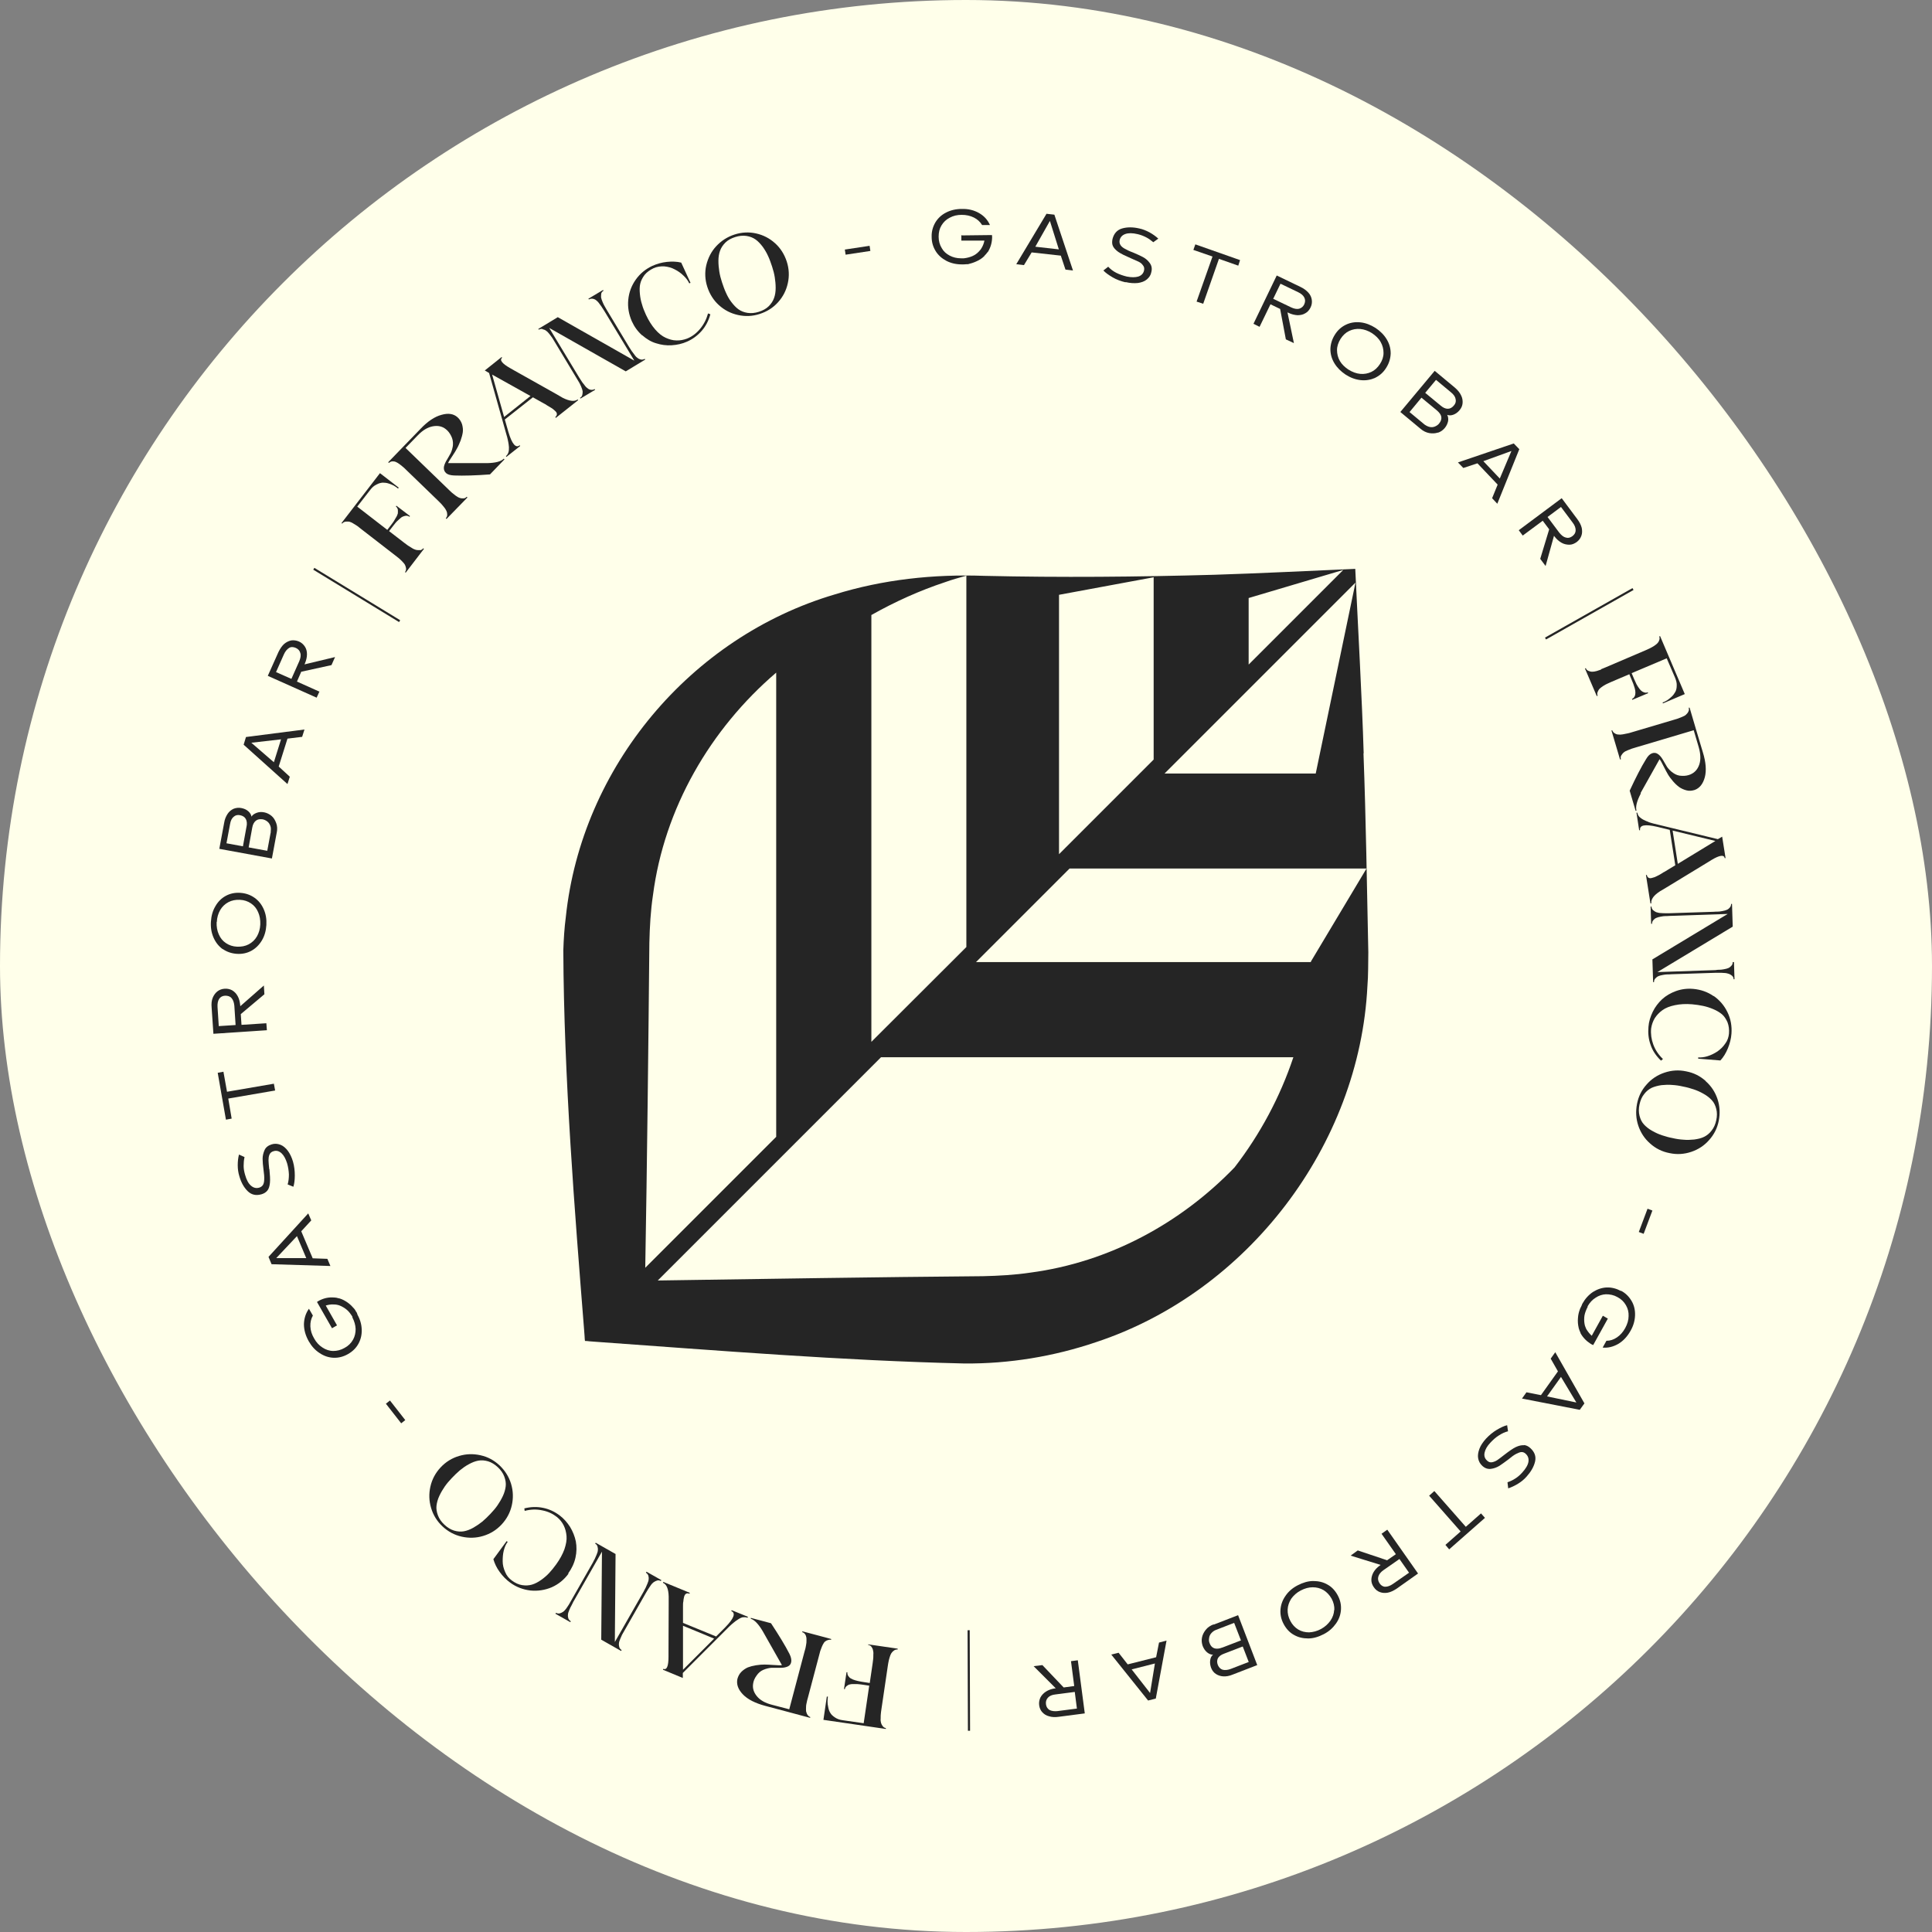
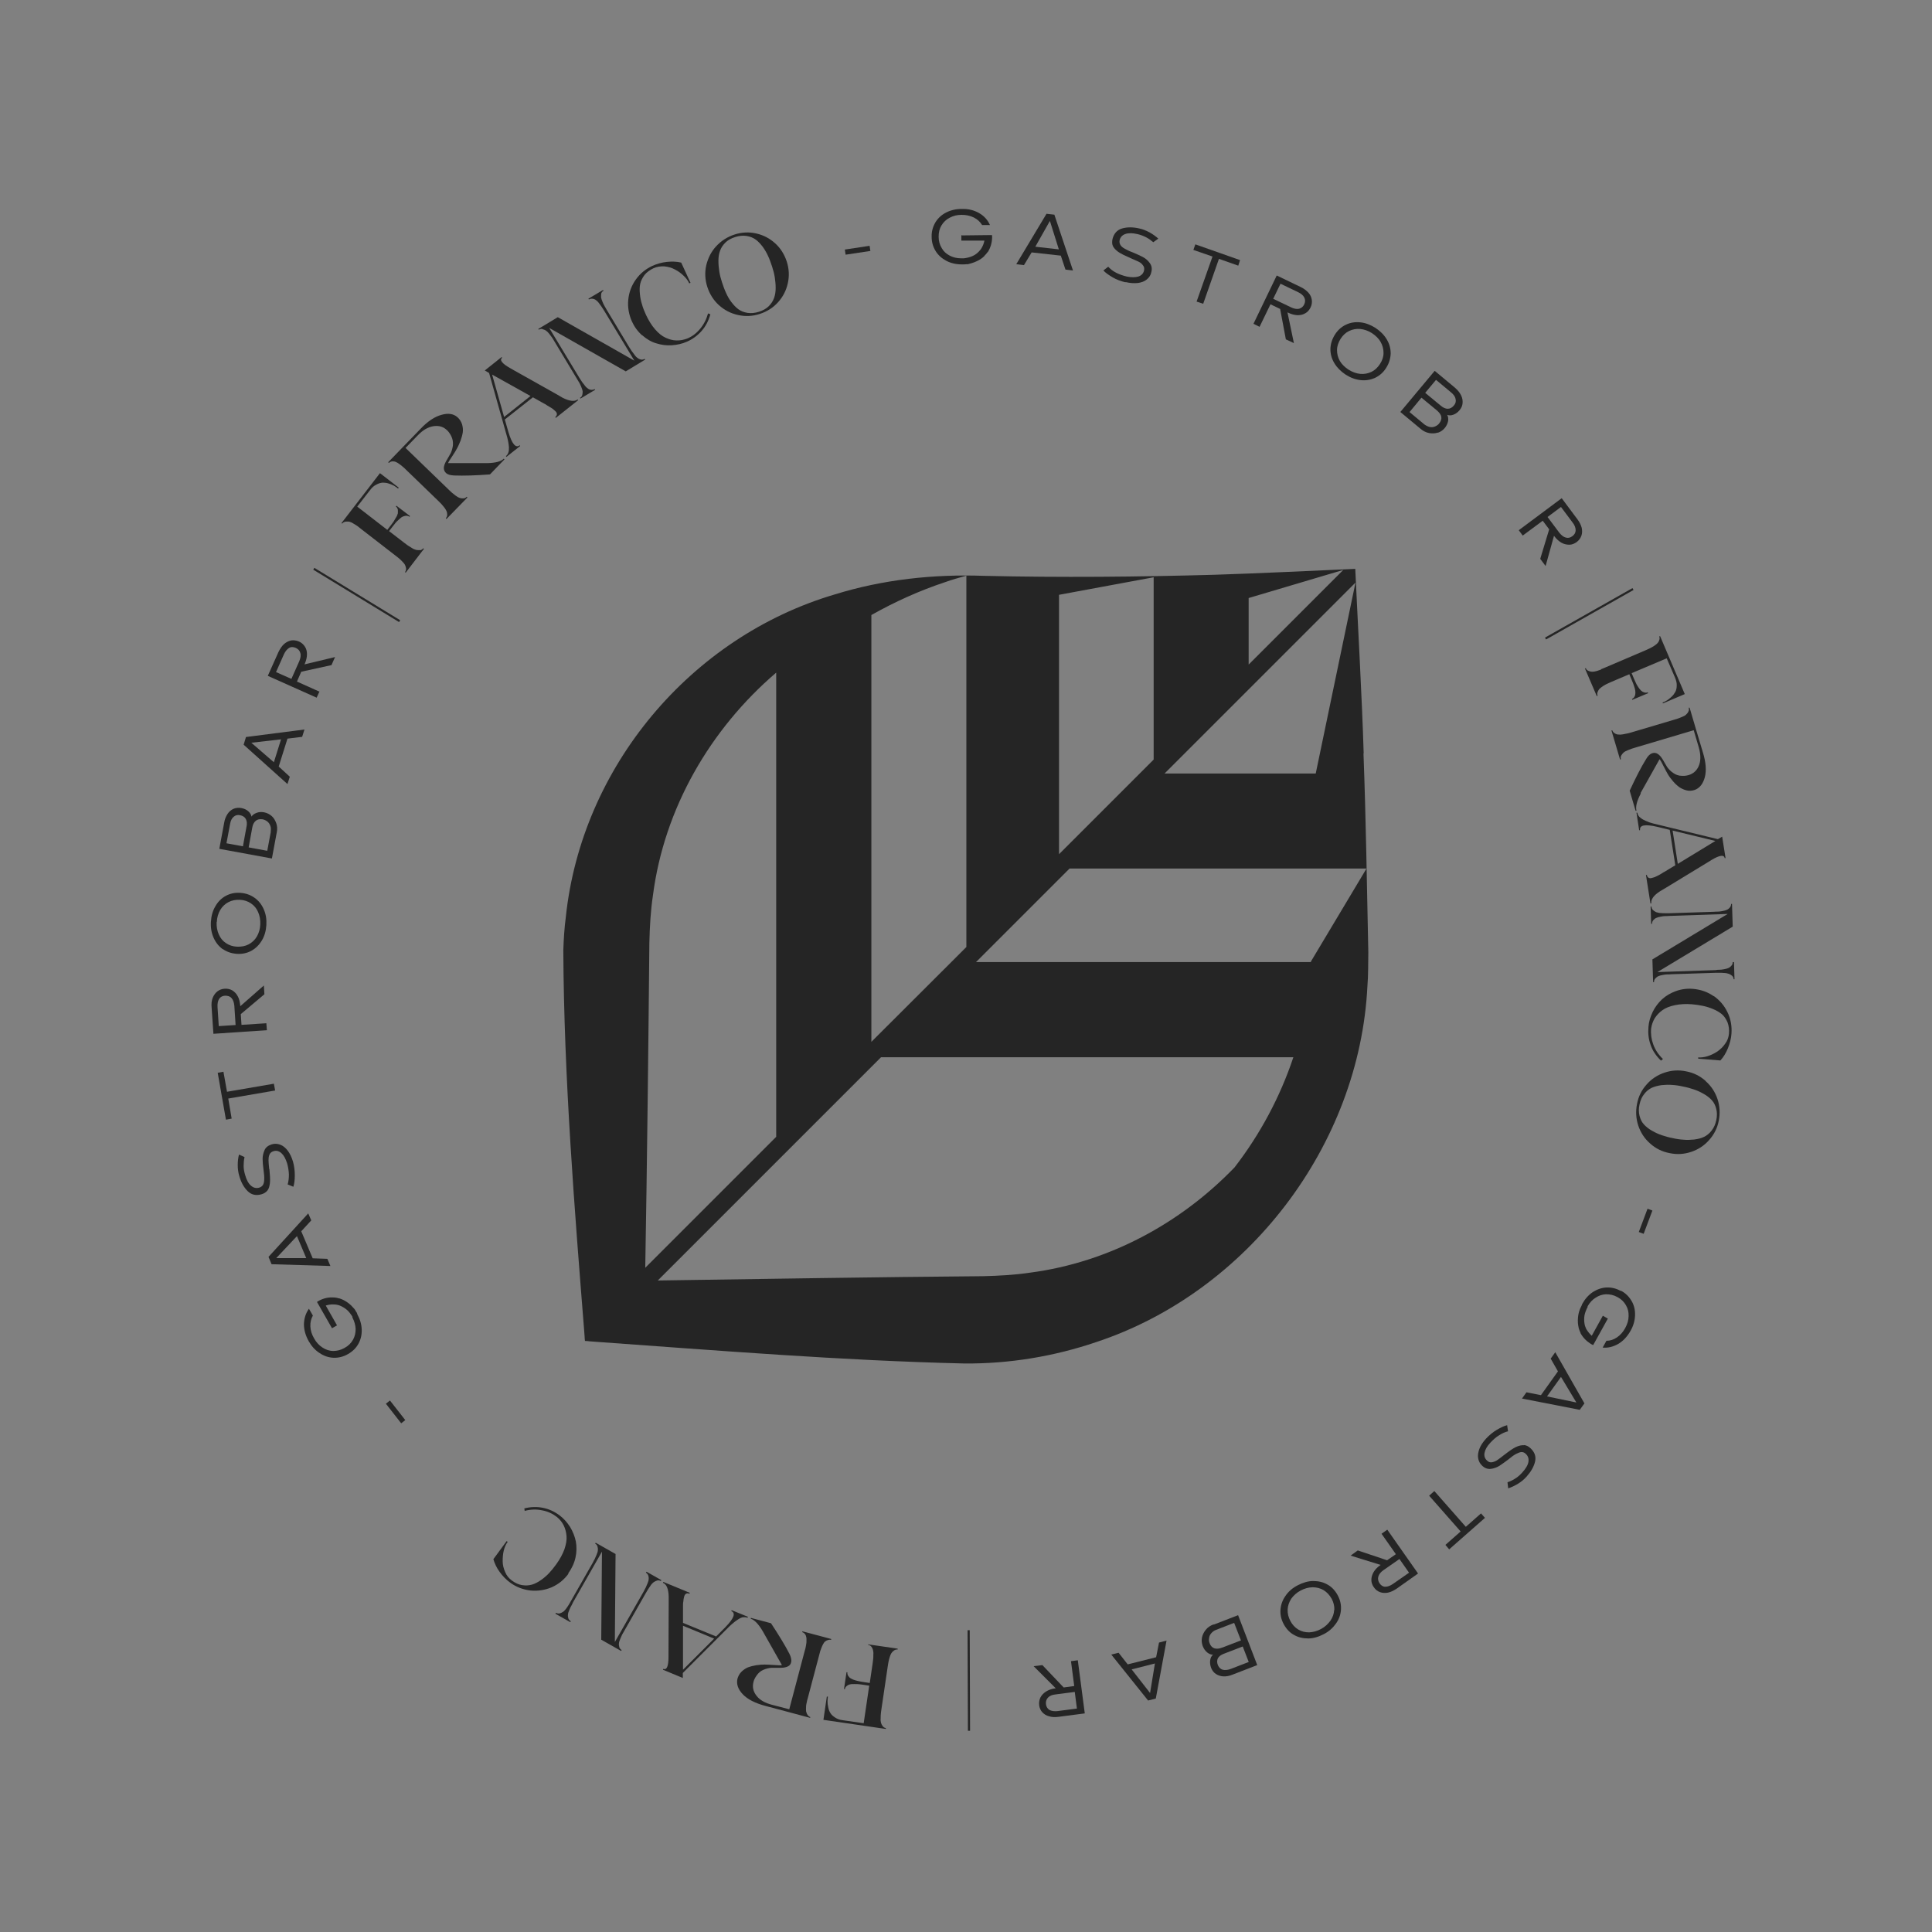
<svg xmlns="http://www.w3.org/2000/svg" id="arte_1" viewBox="0 0 1080 1080">
  <rect x="0" y="0" width="1080" height="1080" fill="#808080" stroke="none" />
  <defs>
    <style>      .st0 {        fill: #ffffea;      }      .st1 {        fill: #252525;      }    </style>
  </defs>
-   <rect class="st0" x="0" y="0" width="1080" height="1080" rx="540" ry="540" />
  <g>
    <g>
      <path class="st1" d="M485.3,919.5c.8.1,1.4.5,1.8,1,.4.6.8,1.2.9,1.9.2.7.3,1.5.2,2.6,0,1,0,1.9-.1,2.5s-.2,1.4-.3,2.4l-1.6,10.9-3.3-.5c-.9-.1-1.7-.3-2.3-.4-.6-.1-1.4-.3-2.5-.6-1-.3-1.8-.6-2.4-1-.6-.3-1.1-.8-1.5-1.4-.4-.6-.6-1.3-.5-2.1h-.5c0,0-1.4,9.4-1.4,9.4h.5c.1-.7.4-1.2,1-1.7.6-.5,1.2-.8,1.8-.9.7-.2,1.5-.2,2.6-.2,1.1,0,1.9,0,2.5.1.6,0,1.4.2,2.4.3l3.3.5-3.1,21-11.8-1.7c-1.6-.2-3-.7-4.2-1.5-1.2-.8-2.1-1.6-2.6-2.5-.6-.9-1-2-1.2-3.2-.3-1.2-.4-2.3-.4-3.2,0-.9.1-1.8.2-2.8h-.6c0,0-1.9,13-1.9,13l34.9,5.1v-.5c-.7-.1-1.2-.4-1.7-1-.5-.6-.8-1.2-1-1.9-.2-.7-.3-1.5-.2-2.6,0-1,0-1.9.1-2.5,0-.6.2-1.4.3-2.4l3.6-24.4c.1-.9.3-1.7.4-2.3.1-.6.3-1.4.6-2.4.3-1,.6-1.8,1-2.4.4-.6.9-1.1,1.5-1.5.6-.4,1.3-.6,2-.5v-.5c0,0-16.5-2.4-16.5-2.4v.5Z" />
      <path class="st1" d="M462.6,916.9c.7-.3,1.3-.4,2-.2v-.5c.1,0-16.1-4.3-16.1-4.3v.5c.6.2,1.2.6,1.6,1.2.4.6.6,1.3.7,2,.1.7,0,1.6,0,2.6-.1,1-.3,1.9-.4,2.5-.1.6-.3,1.4-.6,2.3l-8.6,32.5-9.6-2.5c-3.9-1-6.7-2.6-8.5-4.8-1.8-2.2-2.5-4.5-2.1-7,.2-1.5.8-3,1.9-4.5,1-1.5,2.3-2.6,3.7-3.2.9-.4,1.8-.7,2.7-.9.9-.2,1.7-.3,2.2-.3.5,0,1.4,0,2.6,0,1.2,0,2.1,0,2.5,0,1.6,0,2.9-.3,3.9-.8,1-.5,1.6-1.3,1.8-2.5.2-1.2-.1-2.7-1-4.5-2.4-4.7-5.9-10.4-10.3-17.1l-11.3-3v.5c2,.6,4.3,2.9,6.7,7l10.7,18.9c-.5.2-2.3.1-5.3-.1-1.5-.1-3-.2-4.4-.2-1.4,0-3,.1-4.8.4-1.8.3-3.3.7-4.6,1.2-1.3.6-2.5,1.4-3.6,2.5-1.1,1.1-1.8,2.5-2.2,4-.6,2.9.4,5.8,3.1,8.6,2.7,2.8,6.9,4.9,12.5,6.4l12.8,3.4,12.3,3.3v-.5c-.6-.2-1.1-.6-1.5-1.2-.4-.6-.6-1.3-.8-2-.1-.7,0-1.6,0-2.6s.3-1.9.4-2.5c.1-.6.3-1.4.6-2.4l6.3-23.8c.2-.9.5-1.7.6-2.3.2-.6.5-1.4.9-2.4s.8-1.7,1.2-2.3c.4-.6,1-1,1.6-1.3Z" />
      <path class="st1" d="M415.4,904.1c.9-.2,1.7,0,2.5.2l.2-.5-9.1-3.7-.2.5c2.6,1.1,1.5,4.1-3.4,9.1l-5.1,5.1-18.5-7.6v-7.4s0-.1,0-.1v-1.6c0-1.2,0-2.1.2-2.9,0-.8.2-1.6.4-2.5.2-.9.6-1.5,1.1-1.8.5-.3,1.1-.3,1.9,0l.2-.5-14.8-6.1-.2.5c2,.8,3.1,3.4,3.2,7.7v4.3s-.1,26.9-.1,26.9h0c0,0,0,2.5,0,2.5,0,5.3-1,7.5-2.9,6.7l-.2.5,11.1,4.6v-2.8s26.1-26.1,26.1-26.1c.9-.8,1.6-1.5,2.4-2.1.7-.6,1.5-1.2,2.5-1.8.9-.6,1.8-1,2.7-1.2ZM381.8,933.4v-24.6s17.4,7.2,17.4,7.2l-17.4,17.4Z" />
      <path class="st1" d="M361,879.1c.7.4,1.1.9,1.4,1.6.2.7.3,1.4.2,2.1,0,.7-.3,1.5-.7,2.5-.4,1-.7,1.7-1,2.3-.3.6-.7,1.2-1.1,2.1l-16.1,28.2.4-49.2-11.1-6.3-.3.5c.7.4,1.1.9,1.3,1.6.2.7.3,1.4.2,2.1,0,.7-.3,1.5-.7,2.5-.4,1-.7,1.7-1,2.3-.3.6-.7,1.2-1.1,2.1l-12.2,21.4c-.5.9-.9,1.6-1.2,2.1-.3.5-.8,1.2-1.4,2.1-.6.8-1.2,1.5-1.8,1.9s-1.2.7-1.9.9c-.7.2-1.4,0-2.1-.3l-.3.5,8.3,4.7.3-.5c-.7-.4-1.1-.9-1.4-1.6-.2-.7-.3-1.4-.2-2.1,0-.7.3-1.5.7-2.5s.8-1.8,1.1-2.3c.3-.6.7-1.3,1.1-2.2l16.1-28.2-.4,49.2,11.1,6.3.3-.5c-.6-.4-1.1-.9-1.3-1.6-.2-.7-.3-1.4-.2-2.1,0-.7.3-1.5.7-2.5s.8-1.7,1-2.3c.3-.6.7-1.3,1.2-2.1l12.2-21.4c.5-.8.9-1.5,1.2-2,.3-.5.8-1.2,1.4-2.1s1.2-1.5,1.8-1.9c.6-.4,1.2-.7,1.9-.9.7-.2,1.4,0,2,.3l.3-.5-8.3-4.7-.3.5Z" />
      <path class="st1" d="M317.6,879.6c2-2.8,3.4-5.7,4.1-8.9.7-3.1.7-6.2.2-9-.6-2.9-1.7-5.6-3.2-8.1-1.6-2.5-3.5-4.7-5.9-6.5-2.8-2.1-5.8-3.5-9.2-4.2-3.4-.7-6.9-.6-10.5.3l.2,1.4c3.3-.9,6.6-1,9.8-.3,3.2.6,5.9,1.9,8.2,3.7,1.6,1.3,2.9,2.9,3.8,4.7.9,1.8,1.4,3.8,1.6,6,.2,2.2-.3,4.7-1.2,7.4-1,2.7-2.5,5.5-4.6,8.4-1.3,1.8-2.6,3.4-3.9,4.8-1.3,1.4-2.8,2.7-4.5,3.9-1.7,1.2-3.4,2.1-5.1,2.6-1.7.5-3.5.6-5.5.3-2-.3-3.9-1.2-5.8-2.6-1.6-1.2-2.9-2.7-3.7-4.7-.9-2-1.4-4-1.4-6,0-2,.1-4,.6-6,.5-2,1.2-3.6,2.2-4.9l-.6-.4-7.4,10.1c.7,2.4,1.8,4.8,3.5,7.1,1.7,2.4,3.7,4.4,5.9,6,3.4,2.5,7.2,3.9,11.3,4.4,4.1.4,8.1-.2,11.9-1.8,3.8-1.7,6.9-4.2,9.4-7.6Z" />
-       <path class="st1" d="M280.4,852.2c2.9-3.1,4.8-6.7,5.7-10.7.9-4,.8-8-.4-12-1.2-4-3.4-7.4-6.4-10.3-3.1-2.9-6.6-4.8-10.7-5.7s-8-.8-12,.4c-4,1.2-7.4,3.3-10.3,6.4-2.9,3.1-4.8,6.7-5.7,10.7-.9,4-.8,8,.4,12,1.2,4,3.3,7.4,6.4,10.3,3.1,2.9,6.7,4.8,10.7,5.7,4,.9,8.1.8,12-.4,4-1.2,7.4-3.3,10.3-6.4ZM274.1,846.3c-1.5,1.6-3,3-4.5,4.3-1.5,1.2-3.1,2.3-5,3.4-1.8,1-3.6,1.7-5.3,2-1.7.3-3.5.2-5.5-.4-1.9-.6-3.7-1.7-5.4-3.3-1.7-1.6-2.9-3.3-3.6-5.2-.7-1.9-1-3.7-.8-5.4.2-1.7.7-3.6,1.6-5.5.9-1.9,1.9-3.6,3-5.2,1.1-1.6,2.4-3.1,4-4.8,1.5-1.6,3-3,4.5-4.3,1.5-1.2,3.1-2.4,5-3.4,1.8-1,3.6-1.7,5.3-2,1.7-.3,3.5-.2,5.5.4,1.9.6,3.7,1.7,5.4,3.3,1.7,1.6,2.9,3.3,3.6,5.2.7,1.9,1,3.7.8,5.4-.2,1.7-.7,3.6-1.6,5.5-.9,1.9-1.9,3.6-3,5.2-1.1,1.6-2.4,3.1-4,4.8Z" />
      <rect class="st1" x="219.8" y="782.1" width="2.9" height="13.9" transform="translate(-439 303.7) rotate(-38)" />
      <path class="st1" d="M199.9,734.9l-.2-.4h0c0,0-.1-.3-.1-.3h0c0,0-.2-.5-.2-.5-.4-.5-.7-1-.8-1.3l-.5-.7c-1.1-1.3-2.2-2.4-3.4-3.3-1.6-1.2-3.3-2.1-5-2.6,0,0-.1,0-.2,0-1-.3-1.9-.5-2.7-.5h-.2c-2.7-.2-5.4.3-8.1,1.7-.5.3-.9.5-1.3.8l8.4,14.7,2.8-1.6-6.3-11.1c1.4-.4,2.8-.7,4.2-.6.6,0,1.5,0,2.6.3h.1c1.4.4,2.7,1.1,4,2,1.3.9,2.4,2.1,3.3,3.5.2.2.4.6.7,1.1h0s0,.2,0,.2h0s0,0,0,0h0c0,.1,0,.2,0,.2,1.1,2.1,1.7,4.2,1.8,6.4,0,2.1-.4,4.1-1.4,5.9h0c-1.1,2-2.7,3.6-4.8,4.7-2.1,1.2-4.2,1.7-6.3,1.7-2.1,0-4.2-.7-6-1.9-1.9-1.2-3.5-2.9-4.7-5.1-1.3-2.2-2-4.4-2.1-6.7s.4-4.3,1.4-6.1l-2.2-3.8c-1.8,2.5-2.7,5.4-2.8,8.6,0,3.2.9,6.4,2.7,9.6,1.6,2.8,3.6,5,6.1,6.6,2.4,1.6,5,2.5,7.8,2.6,2.8.1,5.5-.6,8.1-2.1,2.6-1.5,4.5-3.4,5.8-5.8,1.3-2.4,1.9-5,1.8-7.9-.1-2.9-.9-5.7-2.5-8.5Z" />
      <path class="st1" d="M183.1,703.7l-8.3-.3-6.4-15.1,5.6-6.1-1.7-3.9-22.2,24.3,1.7,4.1,32.9,1-1.7-4ZM154.5,703.2l11.5-12.2,5.2,12.3h-16.7Z" />
      <path class="st1" d="M150.5,653.6c-.2-2.2-.4-3.9-.4-5,0-1.1.1-2.1.5-3.1.4-1,1.2-1.7,2.4-2,1.6-.5,3.1,0,4.4,1.2s2.3,3.1,3.1,5.6c.6,2.1.9,4.1,1,6.2,0,2.1-.2,3.9-.7,5.6l3.2,1.3c.5-1.6.8-3.7.8-6.3,0-2.6-.3-5.2-1-7.7-.7-2.4-1.7-4.5-2.9-6.1-1.2-1.6-2.6-2.8-4.2-3.4-1.6-.6-3.2-.7-4.8-.2-1.9.6-3.3,1.6-4,3.2-.7,1.6-1.1,3.2-1.1,4.9,0,1.7.2,3.7.5,6,.3,2.3.5,4.1.4,5.5,0,1.4-.3,2.4-.7,3.1-.5.7-1.1,1.2-2.1,1.5-1.7.5-3.2.1-4.6-1.1-1.4-1.2-2.5-3.2-3.3-6.1-.5-1.7-.8-3.3-.8-4.9s.1-3.2.5-5l-3.1-1.4c-.5,1.9-.7,3.9-.7,6,0,2.1.3,4.2.9,6.1,1,3.5,2.5,6.2,4.6,8.3,2.1,2.1,4.7,2.7,7.8,1.8,1.4-.4,2.5-1.1,3.3-2.1.8-1,1.2-2.4,1.4-4.3.2-1.9,0-4.5-.3-7.7Z" />
      <polygon class="st1" points="153.8 609.6 153.1 605.8 126.9 610.3 124.9 599.1 121.7 599.7 126.3 625.9 129.5 625.3 127.6 614.1 153.8 609.6" />
      <path class="st1" d="M148.9,572l-13.9.9-.4-6,13.2-11.1-.3-4.9-13.2,11.6v-.4c-.2-2-.6-3.8-1.4-5.2-.8-1.5-1.8-2.5-3.1-3.3-1.3-.7-2.7-1-4.2-.9-1.6.1-2.9.6-4.1,1.5-1.1.9-2,2.1-2.6,3.6-.6,1.5-.8,3.3-.6,5.4l1,14.7,29.9-2-.3-3.8ZM122.3,573.7l-.7-10.8c-.1-1.9.2-3.4.9-4.5.7-1.1,1.8-1.7,3.3-1.8,1.5,0,2.7.3,3.6,1.3.9,1,1.4,2.4,1.6,4.3l.7,10.8-9.4.6Z" />
      <path class="st1" d="M124.5,530.5c2.3,1.6,4.9,2.5,7.9,2.7,3,.2,5.7-.4,8.1-1.7,2.4-1.3,4.4-3.3,5.9-5.8,1.5-2.5,2.3-5.4,2.5-8.6.2-3.3-.3-6.2-1.5-8.9-1.2-2.7-2.9-4.8-5.2-6.4-2.3-1.6-4.9-2.5-7.9-2.7-3-.2-5.7.4-8.1,1.7-2.4,1.3-4.4,3.3-5.8,5.8-1.5,2.5-2.3,5.4-2.5,8.7-.2,3.2.3,6.2,1.5,8.9,1.2,2.7,2.9,4.8,5.1,6.4ZM121.2,515.4c.1-2.5.8-4.8,1.9-6.7,1.1-1.9,2.7-3.4,4.6-4.4,1.9-1,4-1.4,6.4-1.3,2.4.1,4.4.8,6.2,2,1.8,1.2,3.1,2.8,4,4.9.9,2,1.3,4.3,1.2,6.9-.1,2.5-.8,4.8-1.9,6.7-1.1,1.9-2.7,3.4-4.6,4.4-1.9,1-4.1,1.4-6.5,1.3-2.4-.1-4.4-.8-6.2-2-1.8-1.2-3.1-2.8-4-4.9-.9-2-1.3-4.3-1.2-6.8Z" />
      <path class="st1" d="M154.7,465.5c.4-2,.3-3.8-.3-5.4-.6-1.6-1.4-3-2.6-4-1.2-1-2.6-1.7-4.1-2-1.6-.3-3-.2-4.3.3-1.3.5-2.3,1.2-2.8,2.1-.2-1.1-.8-2.1-1.8-3-1-.9-2.3-1.5-3.9-1.8-1.5-.3-3-.1-4.3.4-1.3.6-2.5,1.5-3.4,2.9-.9,1.4-1.6,3-1.9,5l-2.7,14.5,29.4,5.4,2.7-14.5ZM137.8,462.1l-2,11-9.2-1.7,2-10.7c.3-1.9,1-3.3,2-4.1,1-.9,2.2-1.2,3.6-.9,1.5.3,2.6,1,3.2,2.1.6,1.1.8,2.6.4,4.4ZM151.4,464.9l-2,10.7-10.4-1.9,2-11c.3-1.8,1-3.1,2-3.9,1-.8,2.2-1,3.8-.8,1,.2,1.8.6,2.6,1.2s1.3,1.4,1.7,2.4c.4,1,.4,2.1.2,3.3Z" />
      <path class="st1" d="M161.9,434.1l-6.1-5.6,4.9-15.6,8.2-1,1.3-4.1-32.7,4.2-1.3,4.3,24.5,22,1.3-4.1ZM140.5,415.2l16.6-1.9-4,12.8-12.6-10.9Z" />
      <path class="st1" d="M178.7,386.7l-12.7-5.7,2.4-5.5,16.9-3.7,2-4.5-17.1,4.1.2-.4c.8-1.9,1.2-3.6,1.2-5.3,0-1.7-.4-3.1-1.2-4.3-.8-1.2-1.9-2.2-3.3-2.8-1.4-.6-2.9-.8-4.3-.6-1.4.3-2.7.9-4,2-1.2,1.1-2.2,2.6-3.1,4.4l-6,13.4,27.3,12.2,1.6-3.5ZM154.3,375.7l4.4-9.9c.8-1.8,1.8-2.9,2.9-3.6s2.4-.6,3.8,0c1.3.6,2.2,1.6,2.5,2.9.4,1.3.1,2.8-.6,4.5l-4.4,9.9-8.6-3.8Z" />
      <rect class="st1" x="198.8" y="304.3" width="1.2" height="56.2" transform="translate(-188.2 329.6) rotate(-58.6)" />
      <path class="st1" d="M234.7,307.5c-.7.1-1.4,0-2.1-.1-.7-.2-1.5-.5-2.4-1.1s-1.6-1-2.1-1.3c-.5-.4-1.1-.8-1.9-1.4l-8.7-6.7,2.1-2.7c.6-.8,1.1-1.4,1.5-1.9.4-.5,1-1.1,1.8-1.8.8-.7,1.4-1.3,2-1.6.6-.3,1.3-.5,2-.6.7,0,1.4.1,2,.6l.3-.4-7.6-5.8-.3.4c.6.5.9,1,1.1,1.8.1.7,0,1.4,0,2.1-.2.7-.5,1.5-1.1,2.4-.5.9-1,1.7-1.3,2.2-.4.5-.8,1.1-1.4,1.9l-2.1,2.7-16.8-13,7.3-9.4c1-1.3,2.1-2.3,3.4-2.9,1.2-.7,2.4-1,3.5-1.1,1.1,0,2.2.1,3.4.5,1.2.4,2.2.8,2.9,1.2.8.5,1.6,1,2.3,1.6l.4-.5-10.5-8.1-21.5,27.9.4.3c.4-.6,1-.9,1.8-1.1.7-.1,1.4,0,2.1,0,.7.2,1.5.5,2.4,1.1.9.5,1.6,1,2.1,1.3.5.4,1.2.9,1.9,1.5l19.5,15.1c.8.6,1.4,1.1,1.9,1.5.5.4,1.1,1,1.8,1.7.7.7,1.3,1.4,1.6,2,.3.6.5,1.3.6,2,0,.7-.1,1.4-.6,2l.4.3,10.2-13.3-.4-.3c-.5.6-1.1,1-1.8,1.1Z" />
      <path class="st1" d="M219.1,257.9c.7,0,1.4,0,2.1.3.7.3,1.4.7,2.2,1.3s1.5,1.2,2,1.6c.5.4,1.1,1,1.8,1.7l17.7,17.1c.7.7,1.2,1.2,1.7,1.7.4.5,1,1.1,1.6,1.9.7.8,1.1,1.6,1.4,2.2.3.7.4,1.4.4,2.1,0,.7-.3,1.4-.8,1.9l.4.4,11.7-12-.4-.4c-.5.6-1.2.9-1.9.9-.7,0-1.4,0-2.1-.3-.7-.2-1.4-.7-2.3-1.3-.8-.6-1.5-1.2-2-1.6-.5-.4-1-1-1.7-1.6l-24.2-23.4,6.9-7.1c2.8-2.9,5.6-4.5,8.4-5,2.8-.5,5.2,0,7.2,1.6,1.2.9,2.2,2.2,3,3.8.8,1.6,1.1,3.2,1,4.8,0,1-.3,1.9-.5,2.8-.3.9-.5,1.6-.8,2.1-.3.5-.7,1.2-1.3,2.3-.6,1-1,1.8-1.3,2.2-.7,1.4-1.2,2.6-1.2,3.7,0,1.1.4,2.1,1.3,2.9.9.8,2.4,1.2,4.5,1.3,5.3.2,12,0,20-.6l8.1-8.4-.4-.4c-1.5,1.6-4.7,2.4-9.4,2.5h-21.7c.1-.5,1-2,2.7-4.5.9-1.3,1.6-2.5,2.3-3.8.7-1.2,1.3-2.7,2-4.4.6-1.7,1-3.2,1.2-4.6.2-1.4,0-2.9-.4-4.4-.5-1.5-1.3-2.8-2.5-3.9-2.2-2-5.2-2.5-9-1.4-3.8,1-7.7,3.6-11.7,7.8l-9.2,9.5-8.9,9.2.4.4c.5-.5,1.1-.8,1.9-.9Z" />
      <path class="st1" d="M283.4,243.9c.3,1.1.5,2.2.7,3.1.2.9.3,1.9.4,3,0,1.1,0,2.1-.3,2.9-.3.9-.8,1.6-1.4,2.1l.3.4,7.7-6.1-.3-.4c-2.2,1.8-4.3-.7-6.3-7.4l-2-7,15.7-12.4,6.4,3.6h.1c0,0,1.4.9,1.4.9,1,.6,1.8,1.1,2.5,1.5.7.4,1.3,1,2,1.6.7.6,1,1.2,1,1.8,0,.6-.3,1.1-.9,1.7l.3.4,12.5-9.9-.3-.4c-1.7,1.3-4.5,1-8.3-.9l-3.8-2.2-23.5-13.2h0s-2.1-1.2-2.1-1.2c-4.6-2.6-6.1-4.6-4.5-5.8l-.3-.4-9.4,7.5,2.4,1.4,10,35.5ZM296.5,221.4l-14.7,11.7-6.7-23.7,21.5,12Z" />
      <path class="st1" d="M303.4,184.1c.7.1,1.4.4,1.9.8.6.4,1.2,1,1.8,1.8.6.8,1.1,1.5,1.5,2,.3.5.8,1.2,1.3,2.1l12.7,21.1c.5.8.9,1.5,1.2,2,.3.6.7,1.3,1.1,2.3.4,1,.7,1.8.8,2.5,0,.7,0,1.4-.2,2.1-.2.7-.6,1.3-1.3,1.6l.3.4,8.2-4.9-.3-.4c-.7.4-1.4.5-2.1.4-.7-.1-1.4-.4-1.9-.9-.6-.4-1.2-1-1.8-1.9-.7-.8-1.2-1.5-1.5-2-.3-.5-.8-1.2-1.3-2l-16.8-27.8,42.8,24.3,10.9-6.6-.3-.4c-.7.4-1.4.5-2.1.4-.7-.2-1.3-.4-1.9-.9-.6-.4-1.2-1-1.8-1.9-.6-.8-1.1-1.5-1.5-2-.3-.5-.8-1.2-1.3-2l-12.7-21.1c-.5-.9-.9-1.6-1.2-2.1-.3-.5-.7-1.3-1.1-2.3-.4-1-.7-1.8-.8-2.5,0-.7,0-1.4.1-2.1.2-.7.6-1.2,1.3-1.6l-.3-.4-8.2,4.9.3.4c.7-.4,1.4-.5,2.1-.4.7.1,1.4.4,1.9.8.5.4,1.2,1,1.8,1.9s1.2,1.5,1.5,2.1c.3.5.8,1.2,1.3,2l16.8,27.8-42.8-24.3-10.9,6.6.3.4c.6-.4,1.3-.5,2-.4Z" />
      <path class="st1" d="M359,187.4c2.4,2.1,5,3.7,7.8,4.5,2.8.9,5.7,1.3,8.7,1.1s5.8-.8,8.5-2c3.2-1.4,5.9-3.4,8.2-6,2.3-2.6,3.9-5.7,4.9-9.3l-1.3-.5c-.9,3.3-2.4,6.2-4.5,8.7-2.1,2.5-4.5,4.3-7.3,5.4-1.9.7-3.9,1.1-5.9,1-2,0-4-.6-6-1.5-2-.9-4-2.5-5.9-4.7-1.9-2.2-3.6-4.9-5.1-8.1-.9-2-1.7-3.9-2.2-5.8-.6-1.8-1-3.8-1.2-5.9-.2-2.1-.2-4,.2-5.7.4-1.7,1.2-3.3,2.4-4.9,1.3-1.6,3-2.8,5.1-3.8,1.8-.8,3.8-1.1,5.9-1,2.1.2,4.1.7,5.9,1.7,1.8.9,3.5,2.1,4.9,3.5,1.5,1.4,2.5,2.8,3.2,4.3l.7-.3-5.2-11.3c-2.4-.6-5.1-.7-8-.4-2.9.3-5.6,1.1-8.1,2.2-3.8,1.8-6.9,4.3-9.3,7.7s-3.8,7.1-4.2,11.3c-.4,4.1.3,8.1,2,12,1.4,3.1,3.3,5.7,5.8,7.9Z" />
      <path class="st1" d="M401.9,170.6c3.1,2.8,6.6,4.6,10.7,5.5,4.1.9,8.1.7,12.1-.6,4-1.3,7.4-3.4,10.2-6.5s4.6-6.6,5.5-10.7c.9-4,.7-8.1-.6-12.1-1.3-4-3.5-7.5-6.5-10.2-3.1-2.8-6.6-4.6-10.6-5.5s-8.1-.7-12.1.6c-4,1.3-7.4,3.5-10.2,6.5s-4.6,6.6-5.6,10.7c-.9,4-.7,8.1.6,12.1,1.3,4,3.5,7.5,6.5,10.2ZM402.5,140.2c.6-1.7,1.6-3.2,3-4.6,1.4-1.4,3.3-2.4,5.5-3.1,2.2-.7,4.3-.9,6.3-.6,2,.3,3.7,1,5.1,2,1.4,1,2.7,2.4,4,4.1,1.2,1.7,2.2,3.4,3,5.2.8,1.7,1.5,3.7,2.2,5.8.7,2.1,1.2,4.1,1.5,6,.3,1.9.5,3.9.5,6,0,2.1-.3,4-.9,5.6-.6,1.7-1.6,3.2-3,4.6-1.4,1.4-3.3,2.4-5.5,3.1-2.2.7-4.3.9-6.3.6-2-.3-3.7-1-5.1-2-1.4-1-2.7-2.4-4-4.1s-2.2-3.4-3-5.2c-.8-1.7-1.5-3.7-2.2-5.8s-1.2-4.1-1.5-6c-.3-1.9-.5-3.9-.5-6,0-2.1.3-4,.9-5.6Z" />
      <rect class="st1" x="472.4" y="138.3" width="14" height="2.9" transform="translate(-15.5 73.4) rotate(-8.6)" />
      <path class="st1" d="M537.4,131.3v3.2s12.9,0,12.9,0c-.3,1.5-.8,2.8-1.5,4-.3.6-.8,1.3-1.6,2.1h0c-1,1.1-2.3,2-3.7,2.6-1.4.6-3,1-4.7,1.2-.3,0-.7,0-1.3,0h0s-.1,0-.1,0h0s0,0,0,0h-.1s0,0,0,0c-2.4,0-4.5-.5-6.4-1.5-1.9-1-3.4-2.3-4.4-4.1h0c-1.2-1.9-1.8-4.1-1.8-6.5,0-2.4.5-4.5,1.6-6.3,1.1-1.8,2.6-3.3,4.6-4.3,2-1.1,4.2-1.6,6.7-1.6,2.5,0,4.8.5,6.8,1.5,2,1,3.5,2.4,4.6,4.2h4.4c-1.3-2.9-3.3-5.1-6.1-6.7-2.8-1.6-6-2.4-9.7-2.3-3.2,0-6.2.7-8.7,2-2.6,1.3-4.6,3.2-6,5.5-1.4,2.4-2.2,5.1-2.1,8.1,0,3,.8,5.6,2.2,7.9,1.4,2.3,3.4,4.1,6,5.5,2.5,1.3,5.4,2,8.6,2h.4s0,0,0,0h.2s0,0,0,0h.5c.7,0,1.2-.1,1.5-.1h.9c1.6-.4,3.2-.9,4.5-1.5,1.9-.8,3.4-1.8,4.7-3.1,0,0,0-.1,0-.1.7-.7,1.3-1.4,1.8-2.1h.1c1.5-2.4,2.3-5.1,2.4-8,0-.5,0-1-.1-1.5l-16.9.2Z" />
      <path class="st1" d="M595.6,150.7l4.2.5-10.4-31.2-4.4-.5-16.9,28.2,4.3.5,4.3-7.1,16.3,1.8,2.6,7.8ZM578.7,138l8.2-14.5,5,15.9-13.3-1.5Z" />
      <path class="st1" d="M629.3,157.7c2.5.6,4.7.7,6.8.5,2-.3,3.7-.9,5-2,1.3-1.1,2.2-2.4,2.5-4.1.5-2,.2-3.6-.9-5.1-1-1.4-2.3-2.5-3.8-3.3-1.5-.8-3.3-1.6-5.4-2.5-2.2-.8-3.8-1.6-5-2.3-1.2-.7-1.9-1.4-2.3-2.2-.4-.7-.5-1.6-.3-2.5.4-1.7,1.5-2.8,3.2-3.4,1.7-.6,4-.6,6.9.1,1.7.4,3.2,1,4.6,1.7,1.4.7,2.8,1.7,4.1,2.8l2.8-2c-1.4-1.3-3.1-2.5-4.9-3.5-1.9-1-3.8-1.8-5.8-2.2-3.5-.8-6.7-.8-9.5,0-2.8.8-4.6,2.8-5.4,5.9-.3,1.5-.3,2.8.2,3.9.5,1.1,1.5,2.2,3,3.3,1.6,1.1,3.9,2.2,6.9,3.5,2.1.9,3.6,1.6,4.5,2,1,.5,1.8,1.1,2.4,2,.7.8.9,1.8.6,3-.4,1.6-1.4,2.7-3.2,3.3-1.7.5-3.9.5-6.4,0-2.1-.5-4.1-1.2-5.9-2.1s-3.3-2.1-4.5-3.4l-2.7,2.1c1.2,1.3,2.9,2.5,5.1,3.8s4.7,2.2,7.2,2.8Z" />
      <polygon class="st1" points="672.6 169.8 681.4 144.7 692.2 148.5 693.2 145.4 668.2 136.6 667.1 139.7 677.8 143.4 668.9 168.6 672.6 169.8" />
      <path class="st1" d="M723.3,191.8l-3.6-17.2.4.2c1.8.9,3.6,1.3,5.2,1.4,1.7,0,3.1-.3,4.4-1.1,1.3-.7,2.2-1.8,2.9-3.2.7-1.4.9-2.8.7-4.3-.2-1.4-.8-2.8-1.9-4-1.1-1.2-2.5-2.3-4.4-3.2l-13.3-6.4-13,27,3.4,1.7,6.1-12.6,5.4,2.6,3.2,17,4.5,2.1ZM711.7,167.1l4.1-8.5,9.8,4.7c1.7.8,2.9,1.8,3.5,3,.6,1.2.6,2.4,0,3.8-.6,1.3-1.6,2.1-2.9,2.5-1.3.3-2.8,0-4.5-.8l-9.8-4.7Z" />
      <path class="st1" d="M768.7,211.2c2.5-1.2,4.6-3,6.2-5.6,1.6-2.5,2.4-5.2,2.5-8,0-2.8-.7-5.4-2.2-7.9-1.5-2.5-3.6-4.6-6.3-6.4-2.7-1.7-5.5-2.8-8.4-3.1-2.9-.3-5.6.1-8.1,1.3-2.5,1.2-4.6,3-6.2,5.6-1.6,2.5-2.4,5.2-2.5,8,0,2.8.7,5.4,2.2,7.9,1.5,2.5,3.6,4.6,6.3,6.4,2.8,1.8,5.6,2.8,8.5,3.1,2.9.3,5.6-.2,8.1-1.3ZM753.9,206.7c-2.1-1.4-3.8-3-4.9-4.9-1.1-1.9-1.6-4-1.6-6.1s.7-4.2,2-6.3c1.3-2,2.9-3.5,4.8-4.4,1.9-.9,4-1.3,6.2-1.1,2.2.2,4.4,1,6.5,2.3,2.1,1.4,3.8,3,4.9,5,1.1,1.9,1.6,4,1.6,6.1,0,2.2-.7,4.2-2,6.2-1.3,2-2.9,3.5-4.8,4.4s-4,1.3-6.2,1.1c-2.2-.2-4.4-1-6.6-2.4Z" />
      <path class="st1" d="M803.8,241.9c1.5-.5,2.8-1.4,3.8-2.6,1-1.2,1.6-2.5,1.9-3.9.2-1.4,0-2.5-.5-3.5,1,.4,2.2.4,3.5-.1,1.3-.5,2.4-1.3,3.4-2.5,1-1.2,1.6-2.5,1.7-4,.1-1.4-.1-2.9-.9-4.4-.7-1.5-1.9-2.9-3.4-4.2l-11.3-9.4-19.2,23,11.3,9.4c1.5,1.3,3.2,2.1,4.9,2.4,1.7.3,3.3.2,4.8-.3ZM802.8,212.4l8.3,6.9c1.5,1.2,2.4,2.5,2.6,3.8.3,1.3,0,2.5-1,3.6-1,1.2-2.1,1.8-3.4,1.8-1.3,0-2.6-.6-4-1.8l-8.6-7.1,6-7.2ZM787.9,230.4l6.7-8.1,8.6,7.1c1.4,1.2,2.3,2.4,2.5,3.6.2,1.2-.2,2.5-1.2,3.7-.6.8-1.4,1.3-2.3,1.7s-1.9.5-2.9.3c-1-.2-2-.7-3-1.4l-8.3-6.9Z" />
-       <path class="st1" d="M818,261.6l7.9-2.6,11.3,11.9-3.1,7.6,2.9,3.1,12.3-30.5-3.1-3.2-31.2,10.6,3,3.1ZM844.9,252.1l-6.5,15.4-9.2-9.7,15.7-5.7Z" />
      <path class="st1" d="M851.2,299.4l11.2-8.3,3.6,4.8-5,16.5,3,4,4.7-16.9.2.3c1.2,1.6,2.6,2.8,4,3.6s2.9,1.1,4.4,1.1c1.5,0,2.8-.6,4.1-1.5,1.2-.9,2.1-2.1,2.6-3.5.5-1.4.5-2.8.2-4.4-.4-1.6-1.2-3.2-2.4-4.8l-8.8-11.8-24,17.9,2.3,3.1ZM872.6,283.4l6.5,8.7c1.2,1.5,1.7,3,1.7,4.3,0,1.3-.6,2.4-1.8,3.3s-2.4,1.2-3.7.8c-1.3-.3-2.5-1.3-3.7-2.8l-6.5-8.7,7.5-5.6Z" />
      <rect class="st1" x="860.4" y="343.2" width="56.2" height="1.2" transform="translate(-54.2 481.4) rotate(-29.5)" />
      <path class="st1" d="M895,374.3c-.6.2-1.4.5-2.4.8-1,.3-1.9.4-2.6.4-.7,0-1.4-.2-2.1-.5-.7-.3-1.2-.8-1.4-1.5l-.5.2,6.6,15.4.5-.2c-.3-.7-.3-1.4,0-2.1.3-.7.6-1.3,1.1-1.8.5-.5,1.2-1,2.1-1.6s1.6-.9,2.2-1.2c.6-.3,1.3-.6,2.2-1l10.1-4.3,1.3,3.1c.4.9.7,1.6.9,2.2.2.6.5,1.4.8,2.4s.4,1.9.4,2.6c0,.7-.1,1.4-.4,2-.3.7-.8,1.2-1.5,1.5l.2.5,8.8-3.7-.2-.5c-.7.3-1.4.3-2.1,0-.7-.2-1.3-.6-1.8-1.1-.5-.5-1-1.2-1.6-2.1-.6-.9-1-1.7-1.2-2.2-.3-.6-.6-1.3-1-2.2l-1.3-3.1,19.6-8.3,4.7,10.9c.6,1.5,1,3,.9,4.4,0,1.4-.3,2.6-.8,3.5s-1.2,1.9-2.1,2.7c-.9.8-1.7,1.5-2.5,2-.8.5-1.6.9-2.5,1.2l.2.5,12.2-5.2-13.8-32.4-.5.2c.3.7.3,1.4,0,2.1-.2.7-.6,1.3-1.1,1.8-.5.5-1.2,1-2.1,1.6-.9.5-1.6.9-2.2,1.2-.6.3-1.3.6-2.2,1l-22.7,9.7c-.9.4-1.6.7-2.2.9Z" />
      <path class="st1" d="M917.1,443.3l10.6-18.9c.4.4,1.3,1.9,2.6,4.6.7,1.4,1.4,2.7,2.1,3.9.7,1.2,1.7,2.5,2.8,3.8s2.3,2.4,3.5,3.3c1.2.8,2.5,1.4,4,1.8s3,.3,4.6-.2c2.8-1,4.7-3.4,5.7-7.1,1-3.8.6-8.5-1.1-14l-3.8-12.7-3.6-12.2h-.5c.2.9.2,1.5-.2,2.2-.3.7-.8,1.2-1.3,1.7-.5.5-1.3.9-2.3,1.3-1,.4-1.7.7-2.3.9-.6.2-1.4.4-2.3.7l-23.6,7c-.9.3-1.7.5-2.3.6s-1.4.3-2.5.5c-1,.2-1.9.2-2.6.1-.7,0-1.4-.3-2-.7-.6-.4-1.1-.9-1.3-1.6h-.5c0,.1,4.8,16.2,4.8,16.2h.5c-.2-.9-.2-1.6.2-2.2s.8-1.2,1.3-1.6c.5-.5,1.3-.9,2.3-1.3,1-.4,1.7-.7,2.3-.9.6-.2,1.4-.4,2.3-.7l32.3-9.6,2.8,9.5c1.1,3.8,1.2,7.1.3,9.7-.9,2.7-2.6,4.5-4.9,5.5-1.4.6-3,.9-4.8.8-1.8,0-3.4-.6-4.7-1.5-.8-.5-1.5-1.1-2.2-1.8-.7-.7-1.1-1.3-1.4-1.7-.3-.5-.7-1.2-1.3-2.2-.6-1-1-1.8-1.3-2.2-.8-1.3-1.7-2.3-2.7-2.9-.9-.6-2-.7-3.1-.3-1.2.4-2.3,1.5-3.3,3.2-2.8,4.5-5.8,10.4-9.2,17.7l3.3,11.2h.5c-.6-2.3.2-5.4,2.4-9.6Z" />
      <path class="st1" d="M921.6,459.5c-.9-.3-1.8-.7-2.8-1.2-1-.5-1.8-1.1-2.4-1.7-.6-.7-1-1.4-1.1-2.3h-.5c0,0,1.5,9.8,1.5,9.8h.5c-.4-2.9,2.7-3.5,9.6-1.9l7,1.7,3.1,19.8-6.3,3.8h-.1c0,0-1.4.9-1.4.9-1,.6-1.9,1.1-2.6,1.4-.7.4-1.5.7-2.4.9-.9.3-1.5.3-2.1,0-.5-.3-.9-.8-1-1.6h-.5c0,0,2.5,15.9,2.5,15.9h.5c-.3-2.2,1.3-4.5,4.9-6.8l3.7-2.2,23-14h0c0,0,2.1-1.3,2.1-1.3,4.5-2.7,7-3,7.3-1h.5c0,0-1.9-12-1.9-12l-2.4,1.4-35.9-8.7c-1.1-.3-2.2-.6-3-.9ZM958.9,470.1l-21,12.8-2.9-18.6,23.9,5.8Z" />
      <path class="st1" d="M969.1,537.8h-.5c0,.8-.2,1.5-.7,2-.5.6-1,1-1.6,1.3-.6.3-1.5.5-2.5.7s-1.9.3-2.5.3c-.6,0-1.4,0-2.4.2l-32.4,1.1,42.1-25.4-.4-12.7h-.5c0,.8-.2,1.4-.7,2s-1,1-1.7,1.3c-.6.3-1.5.5-2.5.7-1,.2-1.9.3-2.5.3-.6,0-1.4,0-2.4.1l-24.6.8c-1,0-1.7,0-2.4,0-.6,0-1.5,0-2.5-.1-1,0-1.9-.3-2.6-.5-.7-.3-1.2-.7-1.8-1.2-.5-.5-.8-1.2-.8-1.9h-.5s.3,9.6.3,9.6h.5c0-.8.2-1.5.7-2,.5-.6,1-1,1.7-1.3.6-.3,1.5-.5,2.5-.7,1-.2,1.9-.3,2.5-.3s1.4,0,2.4-.1l32.5-1.1-42.1,25.4.4,12.7h.5c0-.8.2-1.5.7-2,.5-.5,1-1,1.7-1.3.6-.3,1.5-.5,2.5-.7,1-.2,1.9-.3,2.5-.3.6,0,1.4,0,2.4-.1l24.6-.8c1,0,1.8,0,2.4,0,.6,0,1.5,0,2.5.1,1,0,1.9.3,2.6.5.7.3,1.2.6,1.8,1.1.5.5.8,1.1.8,1.9h.5s-.3-9.6-.3-9.6Z" />
      <path class="st1" d="M958,556.9c-3.4-2.4-7.2-3.7-11.4-4.1-3.4-.3-6.6.1-9.7,1.2-3,1.1-5.6,2.6-7.8,4.6-2.1,2-3.9,4.3-5.2,7-1.3,2.7-2.2,5.5-2.4,8.4-.3,3.5,0,6.8,1.2,10.1,1.1,3.3,3.1,6.2,5.8,8.8l1.1-.9c-2.5-2.4-4.3-5.1-5.4-8.1s-1.5-6-1.2-9c.3-2.1,1-4,2-5.7,1.1-1.7,2.5-3.2,4.3-4.5,1.8-1.3,4.1-2.2,7-2.8,2.9-.6,6-.8,9.6-.5,2.2.2,4.2.5,6.1.9,1.9.4,3.8,1,5.7,1.8,1.9.8,3.6,1.8,4.9,2.9,1.3,1.1,2.3,2.7,3.1,4.5.7,1.9,1,4,.8,6.3-.2,2-.8,3.9-2.1,5.6-1.2,1.8-2.7,3.2-4.4,4.4-1.7,1.1-3.5,2-5.4,2.6-1.9.6-3.7.8-5.3.7v.7c0,0,12.4,1,12.4,1,1.7-1.8,3.1-4.1,4.2-6.8,1.1-2.7,1.8-5.4,2-8.2.3-4.2-.4-8.2-2.2-11.9-1.8-3.8-4.4-6.8-7.8-9.2Z" />
      <path class="st1" d="M953.5,604.3c-3.1-2.8-6.7-4.6-10.9-5.4-4.2-.9-8.2-.6-12.1.7-3.9,1.3-7.3,3.5-10,6.6-2.8,3.1-4.6,6.7-5.4,10.9-.8,4.1-.6,8.2.7,12.1,1.3,3.9,3.5,7.3,6.6,10,3.1,2.8,6.7,4.6,10.9,5.4,4.2.9,8.2.6,12.1-.7,3.9-1.3,7.3-3.5,10-6.6,2.8-3.1,4.6-6.7,5.4-10.8.8-4.1.6-8.2-.7-12.1-1.3-3.9-3.5-7.3-6.6-10ZM959.4,626.2c-.5,2.3-1.3,4.2-2.6,5.8-1.2,1.6-2.6,2.7-4.2,3.5s-3.4,1.2-5.5,1.5c-2.1.2-4.1.3-6,.1-1.9-.1-4-.4-6.1-.9-2.2-.4-4.2-1-6-1.6-1.8-.6-3.6-1.4-5.5-2.5-1.8-1-3.3-2.2-4.5-3.5s-2-2.9-2.5-4.9c-.5-1.9-.5-4.1,0-6.3.5-2.3,1.3-4.2,2.6-5.8,1.2-1.6,2.6-2.7,4.2-3.5,1.6-.7,3.4-1.2,5.5-1.5,2.1-.2,4.1-.3,6-.1,1.9.1,4,.4,6.1.9,2.2.4,4.2,1,6,1.6,1.8.6,3.6,1.4,5.5,2.5,1.8,1,3.3,2.2,4.5,3.5,1.2,1.3,2,2.9,2.5,4.9.5,1.9.5,4.1,0,6.3Z" />
      <rect class="st1" x="912.7" y="680.8" width="13.9" height="2.9" transform="translate(-42.3 1303.5) rotate(-69.4)" />
      <path class="st1" d="M906.2,721.7c-2.6-1.4-5.3-2.1-8-2s-5.3,1-7.7,2.5c-2.4,1.6-4.4,3.8-5.9,6.5l-.2.4h0c0,0-.1.3-.1.3h0c0,0-.2.5-.2.5-.3.6-.5,1.1-.7,1.4l-.3.8c-.6,1.6-.9,3.1-1,4.6-.2,2,0,3.9.4,5.6,0,0,0,.1,0,.1.3,1,.6,1.8,1,2.6v.2c1.3,2.4,3.2,4.4,5.7,6,.5.3.9.5,1.4.7l8.2-14.8-2.8-1.6-6.2,11.2c-1.1-1-2-2.1-2.7-3.2-.4-.5-.7-1.3-1.1-2.4h0c-.4-1.5-.5-3-.4-4.6.1-1.6.6-3.1,1.3-4.7.1-.3.3-.6.6-1.2h0s0-.2,0-.2h0s0,0,0,0h0c0-.1,0-.2,0-.2,1.2-2.1,2.7-3.7,4.5-4.8,1.8-1.2,3.7-1.8,5.7-1.9h0c2.3,0,4.4.4,6.5,1.6,2.1,1.1,3.6,2.6,4.7,4.5,1.1,1.9,1.6,3.9,1.5,6.1,0,2.2-.7,4.5-1.9,6.7-1.2,2.2-2.8,4-4.6,5.2-1.9,1.3-3.8,1.9-5.9,1.9l-2.1,3.8c3.1.3,6-.5,8.8-2.1,2.8-1.7,5-4.1,6.8-7.3,1.6-2.8,2.4-5.7,2.5-8.6.1-2.9-.5-5.6-1.9-8-1.4-2.4-3.3-4.4-6-5.8Z" />
      <path class="st1" d="M866.8,759.4l4.1,7.2-9.5,13.3-8.1-1.6-2.5,3.5,32.3,6.3,2.6-3.6-16.3-28.6-2.5,3.5ZM881.2,784l-16.4-3.4,7.8-10.9,8.6,14.3Z" />
      <path class="st1" d="M851.8,807.9c-1.2-.1-2.7.2-4.4,1-1.7.8-3.8,2.3-6.4,4.3-1.8,1.4-3.1,2.4-4,3-.9.6-1.9,1-2.9,1.2-1.1.2-2-.1-2.9-1-1.2-1.1-1.7-2.6-1.3-4.4.4-1.8,1.4-3.6,3.2-5.5,1.5-1.6,3-3,4.8-4.1,1.7-1.1,3.4-1.9,5.1-2.3l-.5-3.4c-1.7.4-3.6,1.3-5.8,2.6-2.2,1.3-4.2,3-6,4.9-1.7,1.9-3,3.8-3.7,5.7s-1,3.7-.7,5.3c.3,1.7,1.1,3.1,2.3,4.2,1.5,1.4,3.1,1.9,4.8,1.7,1.7-.2,3.3-.8,4.8-1.7,1.4-.9,3-2.1,4.9-3.5,1.8-1.5,3.3-2.6,4.5-3.2s2.2-1,3-1,1.6.3,2.3,1c1.3,1.2,1.8,2.7,1.5,4.5-.3,1.8-1.5,3.8-3.5,6-1.2,1.3-2.4,2.4-3.7,3.2-1.3.9-2.8,1.6-4.5,2.2l.4,3.4c1.8-.6,3.7-1.5,5.5-2.6,1.8-1.1,3.4-2.4,4.8-4,2.4-2.7,4-5.4,4.7-8.3.7-2.9-.2-5.4-2.6-7.6-1.1-1-2.3-1.6-3.5-1.7Z" />
      <polygon class="st1" points="819.4 853.5 801.8 833.5 798.9 836.1 816.5 856.1 808 863.6 810.1 866.1 830.1 848.5 827.9 846 819.4 853.5" />
      <path class="st1" d="M772.3,857.4l8,11.4-4.9,3.4-16.4-5.5-4,2.9,16.8,5.2-.3.2c-1.7,1.2-2.9,2.5-3.7,3.9-.8,1.4-1.2,2.9-1.2,4.3,0,1.5.5,2.8,1.4,4.1.9,1.3,2,2.2,3.4,2.7,1.4.5,2.8.6,4.4.3,1.6-.3,3.2-1.1,4.9-2.2l12-8.5-17.2-24.5-3.1,2.2ZM787.6,879.2l-8.9,6.2c-1.6,1.1-3,1.6-4.3,1.6-1.3,0-2.4-.7-3.2-1.9s-1.1-2.5-.7-3.8c.4-1.3,1.3-2.5,2.9-3.6l8.9-6.2,5.4,7.7Z" />
      <path class="st1" d="M742.1,885.8c-2.4-1.4-5.1-2-8-2-2.9,0-5.8.9-8.7,2.4-2.9,1.5-5.2,3.5-6.8,5.9-1.7,2.4-2.6,5-2.8,7.7-.2,2.8.4,5.5,1.8,8.1s3.3,4.7,5.7,6c2.4,1.4,5.1,2,8,2,2.9,0,5.8-.9,8.7-2.4,2.9-1.5,5.1-3.5,6.8-5.9,1.7-2.4,2.6-4.9,2.8-7.7.2-2.8-.4-5.5-1.8-8.1-1.4-2.6-3.3-4.7-5.7-6ZM745.8,900c-.1,2.1-.8,4.1-2.1,6-1.3,1.8-3,3.4-5.2,4.6-2.2,1.2-4.5,1.8-6.7,1.9-2.2,0-4.3-.5-6.1-1.6-1.8-1.1-3.3-2.7-4.4-4.8-1.1-2.1-1.6-4.2-1.5-6.4.1-2.1.8-4.1,2-6,1.3-1.8,3-3.4,5.3-4.6s4.5-1.8,6.7-1.8,4.2.5,6.1,1.6c1.8,1.1,3.3,2.7,4.5,4.8,1.1,2.1,1.6,4.2,1.5,6.3Z" />
      <path class="st1" d="M678.5,908c-1.9.7-3.4,1.7-4.5,3.1s-1.8,2.8-2.1,4.4c-.3,1.6-.1,3.1.4,4.6.6,1.5,1.4,2.7,2.5,3.6,1.1.9,2.2,1.3,3.3,1.3-.9.7-1.4,1.7-1.6,3.1-.2,1.4,0,2.8.5,4.2.6,1.5,1.4,2.6,2.6,3.4,1.2.8,2.6,1.3,4.2,1.4s3.4-.2,5.3-1l13.7-5.3-10.7-27.9-13.7,5.3ZM698.2,929l-10.1,3.9c-1.8.7-3.3.8-4.6.5-1.3-.4-2.1-1.3-2.7-2.6-.6-1.5-.5-2.7,0-3.8.6-1.1,1.8-2,3.5-2.6l10.4-4,3.4,8.8ZM683.2,921c-1.7.7-3.2.8-4.4.4-1.2-.4-2.1-1.4-2.6-2.8-.4-.9-.5-1.9-.3-2.9.1-1,.5-1.9,1.2-2.7.7-.8,1.6-1.5,2.7-1.9l10.1-3.9,3.8,9.8-10.4,4Z" />
      <path class="st1" d="M646.3,926.4l-15.9,4-5.1-6.5-4.1,1,20.6,25.7,4.3-1.1,6-32.4-4.2,1.1-1.6,8.1ZM642.9,946.4l-10.3-13.2,13-3.3-2.7,16.5Z" />
      <path class="st1" d="M598.7,928.7l1.8,13.8-5.9.8-11.9-12.5-4.9.6,12.4,12.4h-.4c-2,.3-3.7.9-5.1,1.8-1.4.9-2.4,2-3.1,3.3-.6,1.3-.9,2.7-.7,4.3s.8,2.9,1.7,3.9c1,1.1,2.2,1.9,3.8,2.3,1.6.5,3.4.6,5.4.3l14.6-1.9-3.9-29.7-3.8.5ZM591.3,956.5c-1.9.2-3.4,0-4.6-.6-1.1-.7-1.8-1.7-2-3.2-.2-1.5.2-2.7,1.1-3.7s2.3-1.6,4.2-1.8l10.8-1.4,1.2,9.3-10.8,1.4Z" />
      <rect class="st1" x="541" y="911.3" width="1.2" height="56.2" transform="translate(-3.3 1.9) rotate(-.2)" />
    </g>
    <path class="st1" d="M762.3,421c-.9-30.3-3.3-72.5-4.7-103-25.5,1.1-53.2,2.5-78.8,3.3-42.9,1.2-85.8,1.6-128.7.6-28.2-1-56.4,2-83.5,10.4-80.5,23.8-141.5,96.4-150.3,180.3-.8,6-1.2,12.5-1.4,18.6.3,70.8,6.4,146.4,11.6,211.9l.3,4c0,.8.1,1.7.2,2.5.8,0,1.7.1,2.5.2l4,.3c67.1,4.8,137.2,10.5,205.6,12.1,25,.2,50-3.9,73.8-12,84.5-28,147.1-109.9,151.5-199,.5-5.8.4-13,.5-18.8-.8-37-1.3-74.1-2.7-111.2h0ZM698,334.3l52.9-15.7-52.9,52.9v-37.2ZM757.7,325.8l-22.2,106.6h-84.5l106.6-106.6ZM592,432.5v-100l52.9-9.8v101.9l-52.9,52.9v-45.1h0ZM487.1,537.9v-194.1c13.3-7.5,27.1-13.7,41.3-18.4,3.6-1.3,7.8-2.5,11.8-3.6v207.6l-53.1,53v-44.5h0ZM363,527c.2-8.8.7-17.9,2-26.5,6.3-48.7,32.1-93,68.9-124.5v259.5l-73.2,73.2c1-56.3,1.8-127.5,2.3-181.8h0ZM690.1,652.6c-30.2,31.3-70.2,53-114.1,58.8-8.7,1.3-17.8,1.8-26.5,2-60.4.5-120.4,1.5-181.8,2.4l124.8-124.8h230.5c-7.4,22.2-18.6,43.1-32.9,61.6h0ZM732.8,537.5s0,.2,0,.3h-187.2l52.3-52.3h166l-31.1,52h0Z" />
  </g>
</svg>